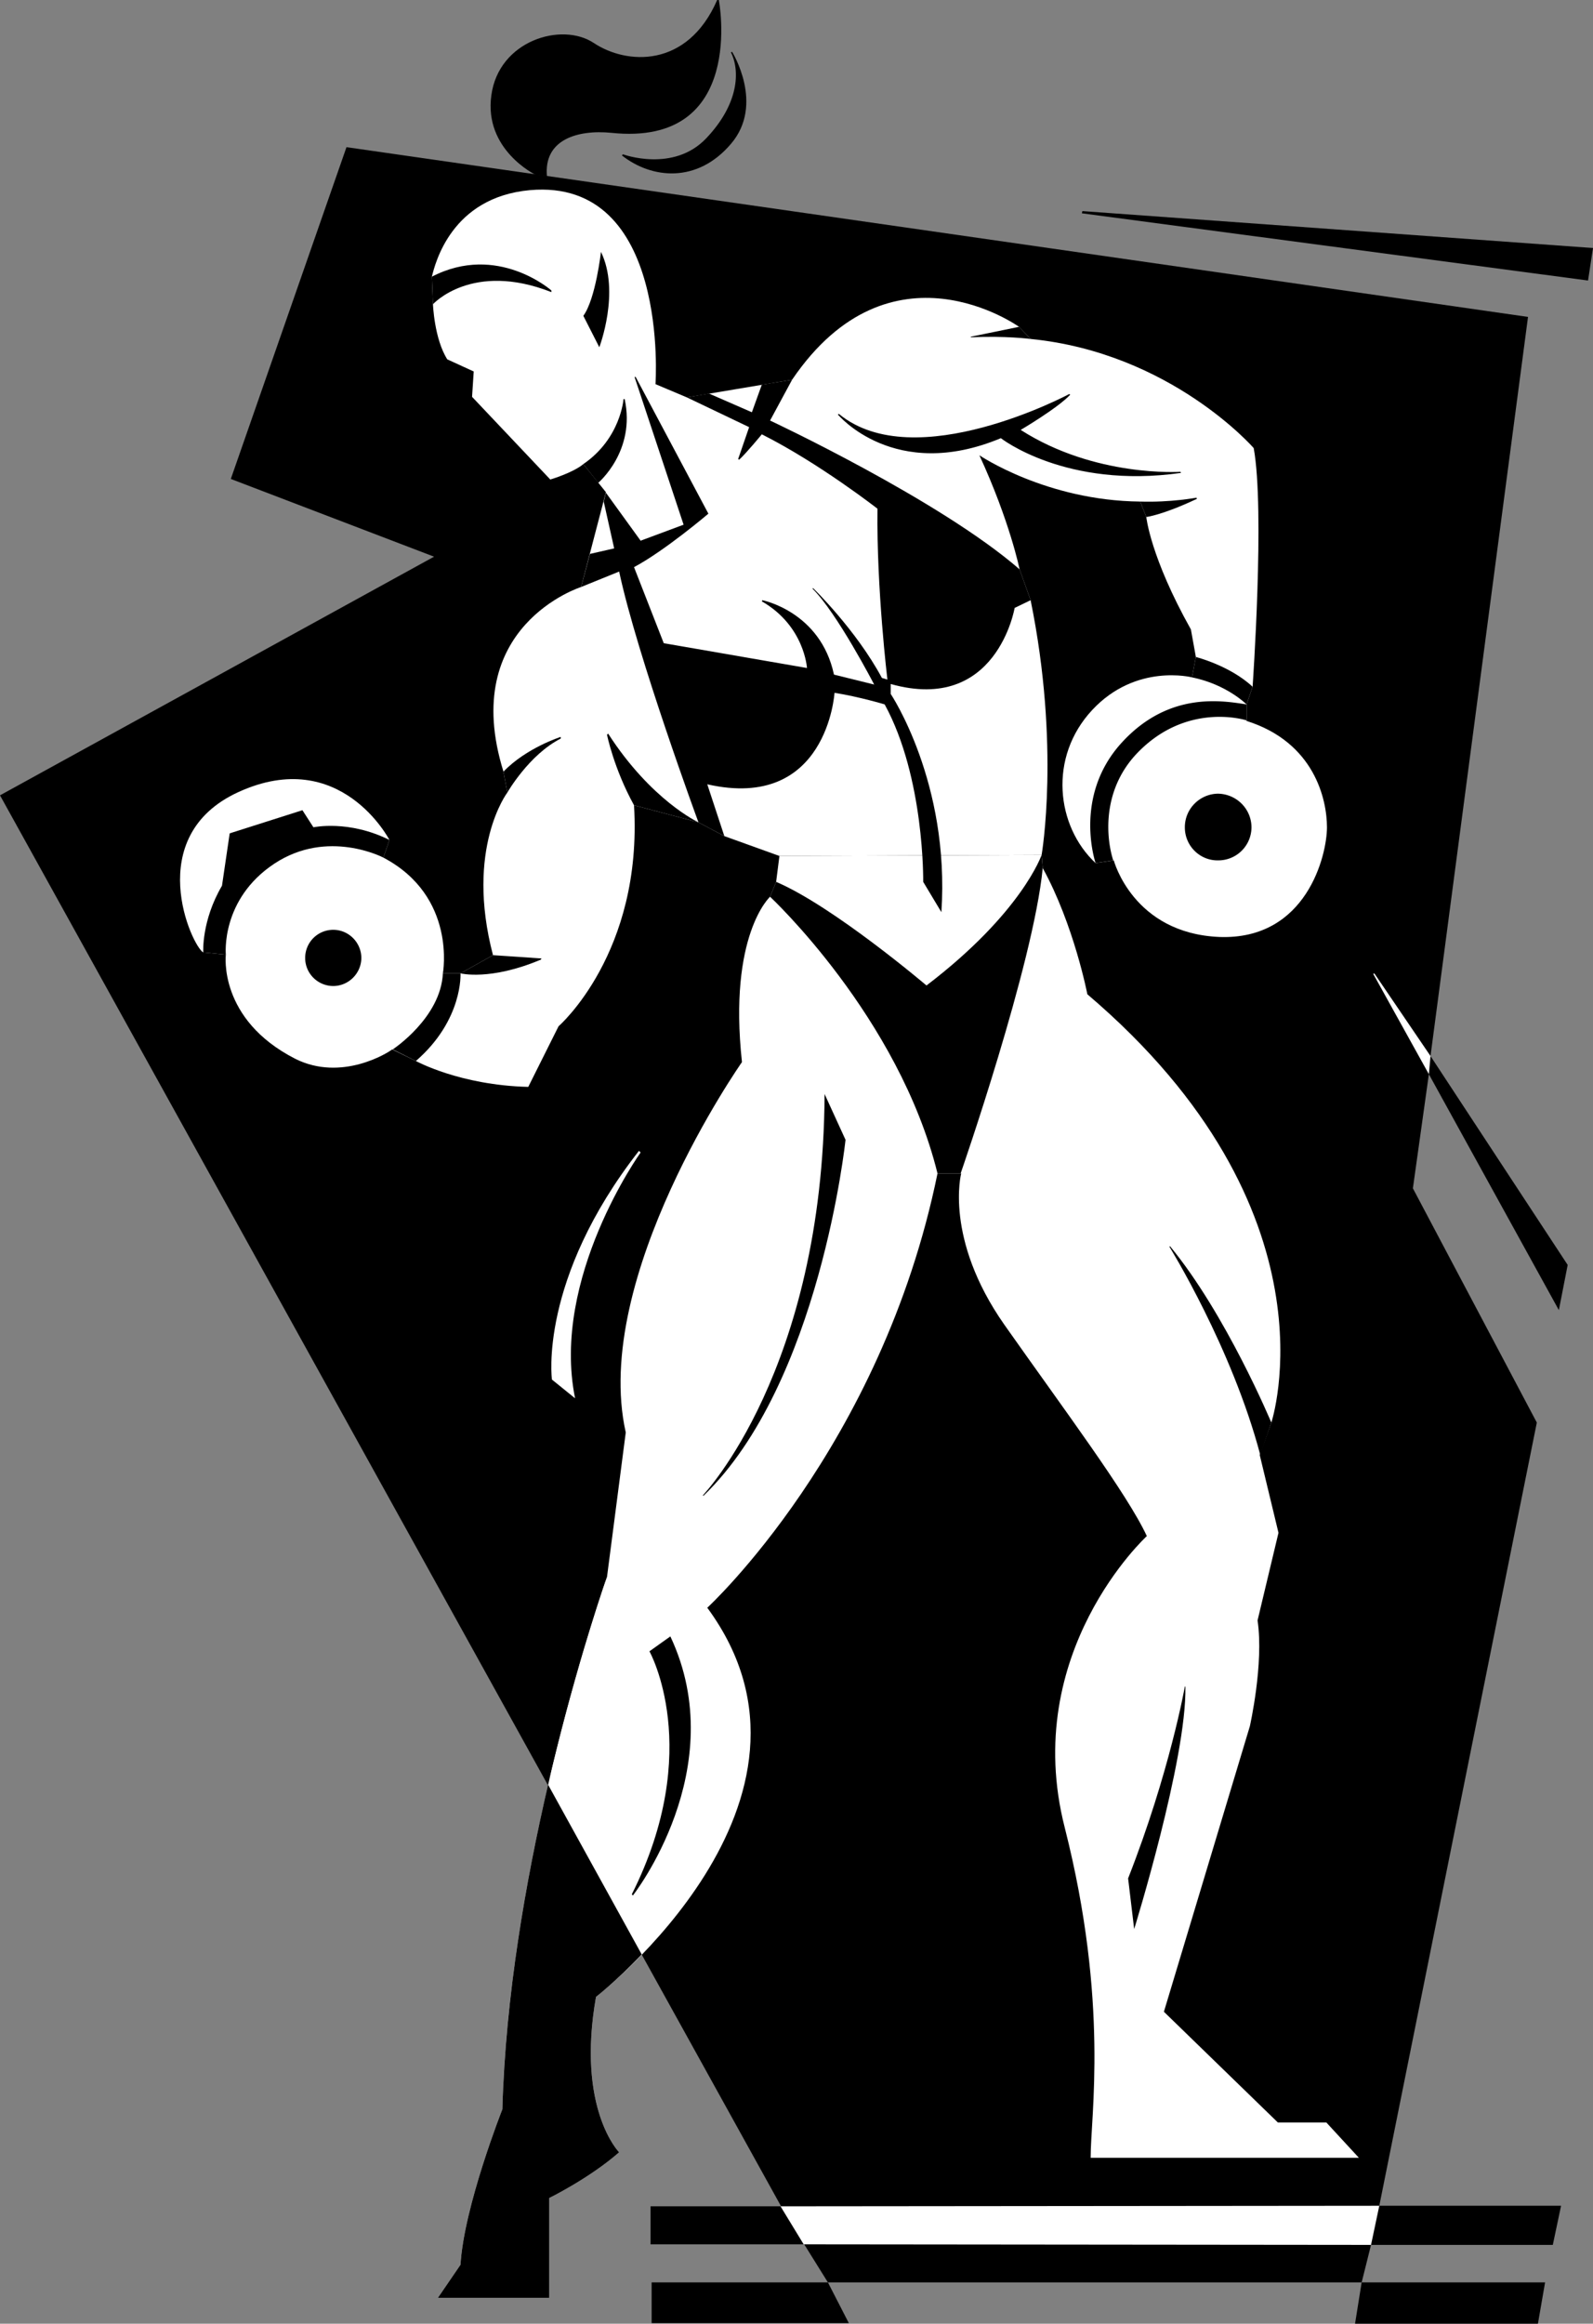
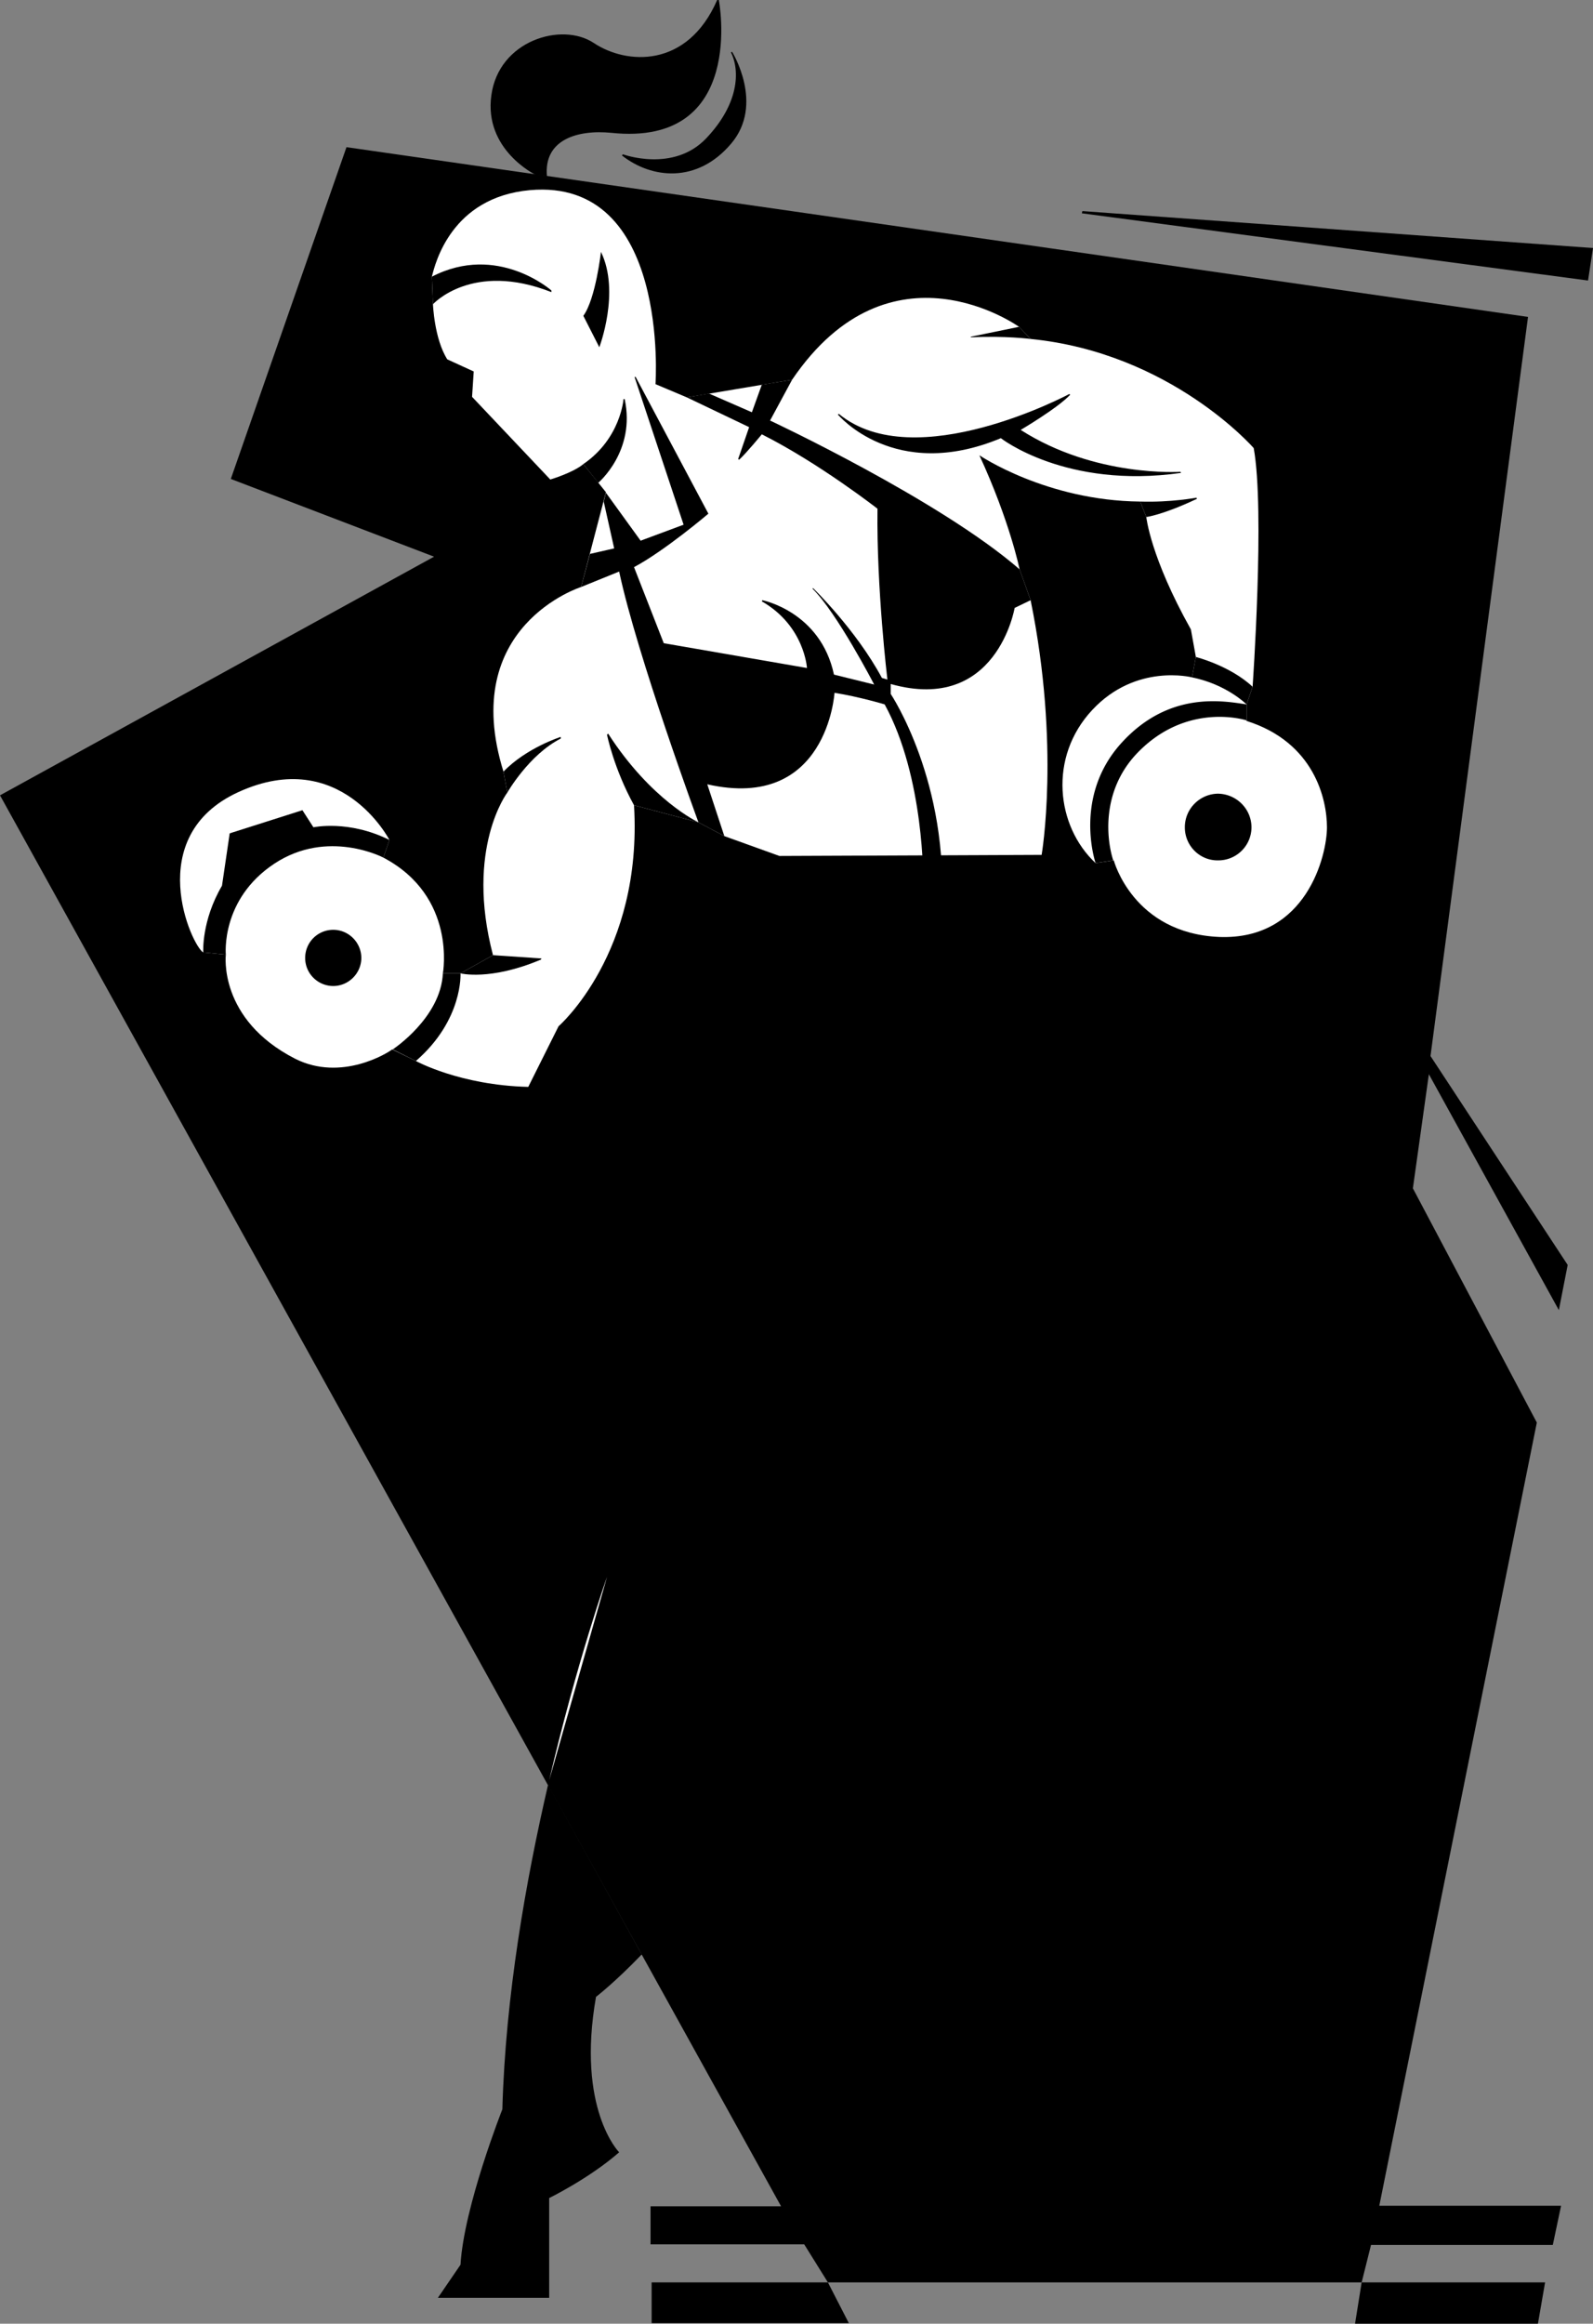
<svg xmlns="http://www.w3.org/2000/svg" width="289.199" height="421.602">
  <rect width="100%" height="100%" fill="#808080" stroke="none" />
  <path d="m277.402 57.5-214.5-30.8-21 60.198L78.801 101 0 144.3l141.8 256h-23.698v6.9H146l4.3 6.902h-32v7.398h35.802l-3.801-7.398h96.898l-1.199 7.5h33.2l1.3-7.5h-33.3l1.702-6.801h33l1.5-7.102h-33L279 258.102l-22.5-42.5 2.902-20.704L283 237.7l1.602-8.199-24.903-37.898L277.402 57.5M289.2 45l-.9 5.898L196.403 38.7l.098-.398L289.2 45M132.902 9.398s5.957 9.52-.203 16.704c-6.137 7.214-14.402 6.347-19.797 2.097l.2-.199s9.148 3.367 15.097-2.898c5.899-6.184 6.2-12.184 4.5-15.602l.203-.102" />
-   <path fill="#fff" d="m259.7 191.602-.298 3.296-10.101-18.199.199-.097 10.2 15M250.402 400.2l-1.5 7.1-103-.1-4.203-6.9 108.703-.1m-146-146.5-4.203-3.4S97.73 232.177 116 208.8l.3.302s-16.335 22.757-11.898 44.597" />
  <path d="m99.3 32-2.1-.3s-9.376-4.532-8-14.4c1.323-9.933 12.76-13.382 18.6-9.5 5.86 3.919 16.962 4.696 22.4-7.8h.3s5.137 26.688-19.5 24.102c-6.188-.61-12.34 1.238-11.7 7.898" />
  <path fill="#fff" d="M189.102 155.102s3.414-19.676-2-46.204l-2-5.597s-1.766-8.707-7.301-20.7c0 0 12.137 8.243 29.199 8.399l1.102 2.8s.734 7.282 8.097 20.4l.903 5-.7 3.698s-10.152-2.617-18.101 5.903c-8.028 8.582-6.551 21.137.601 27.8l3.297-.5s3.488 13.254 19.203 13.899c15.785.555 19.496-14.805 19.5-19.898-.004-5.106-2.304-15.426-14.601-19.301v-3l1.101-3.2s2.254-32.078.2-43.3c0 0-15.016-17.27-40.5-19.801L185 59.3s-23.3-16.757-41.2 9.598l-19.1 3.204-5.7-2.403s2.66-37.46-22.8-35.199c-14.262 1.293-17.204 13.293-17.798 15.7l.2 5s.222 6.245 2.597 10L86 67.397 85.7 72l14.202 15s4.121-1.219 6-2.8L110 89.3l-4.5 17.2s-22.336 7.055-14.098 33.5l.7 3.8s-7.692 10.122-2.602 29.5l-5.898 3.302h-3.2s2.582-13.946-10.8-21l1.097-3.204s-8.86-17.152-27.398-8.699c-17.617 8.047-8.465 27.996-6.399 29.102l4.098.398s-1.453 11.727 12.602 18.903c8.382 4.195 16.785-1.055 17.597-1.704L75.5 192.5s7.965 4.395 20.402 4.7l5.5-11s15.305-13.274 13.7-40.098l11.699 3.097 4.699 2.5 10 3.602 47.602-.2" />
-   <path fill="#fff" d="m141.5 155.3-.598 4.7-1.101 2.7s-7.613 6.894-5.102 30c0 0-27.414 38.995-21.097 67.198l-3.403 26.204s-17.761 50.113-19 96.597c0 0-6.984 17.656-7.597 28.2l-4.102 6h20.2V398.8s7.257-3.543 12.702-8.301c0 0-7.785-7.844-4.203-28.2 0 0 46.035-35.503 20.203-70.6 0 0 31.625-29.028 41.797-78.802h4.301s-3.125 11.786 7.8 27.403c10.973 15.582 22.337 30.726 25.9 38.398 0 0-23.028 21.098-14.9 52.903 8.075 31.796 4.677 52.433 4.7 59.898h48.7l-5.9-6.398H232L211.3 365l15.602-51.8s2.575-11.364 1.399-19.2l3.8-15.898L228.7 264l2.102-5.898s12.836-38.407-33.399-77.704c0 0-2.425-12.574-8.101-22.898l-.2-2.398-47.601.199" />
  <path fill="#fff" d="M110.2 286.102S104.753 301.43 99.7 323" />
  <path d="M116.5 354.602c-4.813 5.02-8.3 7.699-8.3 7.699-3.583 20.355 4.202 28.199 4.202 28.199-5.445 4.758-12.703 8.3-12.703 8.3v18.098H79.5l4.102-6c.613-10.543 7.597-28.199 7.597-28.199.567-20.578 4.274-41.52 8.301-58.898l17 30.8m5.2-57.703-3.798 2.704s10.008 17.82-3.203 44.097l.203.2s18.094-23.012 6.797-47M204.8 340.8l1.102 9.2s9.57-30.855 9.297-44h-.097s-2.754 15.605-10.301 34.8M228.8 264l2-5.898s-8.222-19.688-18.398-32l-.101.097s11.355 18.29 16.5 37.801M149.7 198.5l3.8 8.3s-4.633 44.216-25.8 64.598l-.098-.097s21.835-22.684 22.097-72.801m39.403-43.398s-3.543 10.472-20.903 23.699c0 0-16.918-14.38-27.297-18.801l-1.101 2.7s23.36 21.745 30.398 50.198h4.203s13.223-38.023 14.899-55.398l-.2-2.398" />
  <path d="m170.902 165.5-3.3-5.5s.27-18.93-7-32.2c0 0-4.567-1.374-9.102-2.1 0 0-1.313 21.546-23.098 16.6l3.098 9.4-4.7-2.5s-11.144-30.247-14.398-45.5l-6.902 2.8 1.602-6 4.398-1-1.898-8.5.398-1.602 6.3 8.704 7.802-2.903-8.903-26.8h.203l13.2 24.8s-7.922 6.735-13.5 9.7l5.398 13.8 26 4.5s-.438-7.644-8.2-12.097l.102-.204s10.555 2.063 13 13.5l7.297 1.801s-6.742-13.015-11.199-17.398l.102-.102s7.765 7.5 12.5 16.301l1 .3s-1.989-16.495-1.801-31c0 0-10.578-8.26-21-13.5 0 0-2.754 3.36-4.102 4.598l-.199-.097 2-5.801-11.3-5.398 4-.704 7.8 3.403 1.8-5 5.5-.903-4 7.403s30.786 14.394 45.302 27l2 5.597-2.903 1.403s-3.246 19.226-22.5 13.8v1.797s10.778 16.067 9.203 39.602" />
  <path d="M126.8 149.2s-8.55-3.934-16.398-16.098l-.203.199s1.227 6.129 4.903 12.8L126.8 149.2M91.402 140l.7 3.8s3.918-6.863 9.699-9.8v-.3s-6.23 1.964-10.399 6.3M89.5 173.3l-5.898 3.302s5.382 1.394 14.597-2.5l.102-.204-8.801-.597m-5.898 3.301s.496 8.457-8.102 15.898l-4.2-2.102s8.716-5.714 9.102-13.796h3.2M70.7 152.398l-1.098 3.204s-10.09-5.32-19.801 1.097C40.01 163.184 41 173.2 41 173.2l-4.098-.398s-.359-5.711 3.399-12.102l1.398-9.5 13.203-4.2 2 3.102s6.371-1.403 13.797 2.296M105.902 84.2l2.7 3.402s6.859-5.758 4.8-15.204h-.203s-.512 7.164-7.297 11.801m0-26.899 2.899 5.7s3.84-10.031.3-17.3c0 0-.96 8.53-3.199 11.6m-27.5-7.1.2 5s7.086-7.856 21.5-2.2v-.3s-9.797-8.657-21.7-2.5M185 59.3l2.102 2.2s-4.622-.605-10.801-.3l-.102-.098L185 59.3m-32.898 15.9s10.265 12.374 29.597 4.3c0 0 11.793 9.273 32.703 6.3l-.101-.198s-15.485 1.058-29-7.602c0 0 6.734-3.957 9-6.398l-.2-.102s-28.015 14.957-41.8 3.602l-.2.097M207 91l1.102 2.8s2.859-.308 9.199-3.3l-.102-.2s-4.652.88-10.199.7m20.402 33.602-1.101 3.199s-3.59-3.625-9.899-4.903l.7-3.699s6.203 1.57 10.3 5.403" />
  <path d="M226.3 127.8v2.9s-10.882-3.552-20 6.1c-6.464 6.919-5.382 15.66-4.198 19.302l-3.2.5s-4.129-11.98 4.598-21.704c8.672-9.628 18.582-7.722 22.8-7.097m-5.198 28.301c-3.305.039-6.012-2.668-6-6-.012-3.348 2.695-6.051 6-6.102 3.375.05 6.082 2.754 6.097 6.102a6.018 6.018 0 0 1-6.097 6M60.5 178.898c-2.828-.011-5.105-2.293-5.098-5.097a5.09 5.09 0 0 1 5.098-5.102c2.797.004 5.078 2.285 5.102 5.102-.024 2.804-2.305 5.086-5.102 5.097" />
</svg>